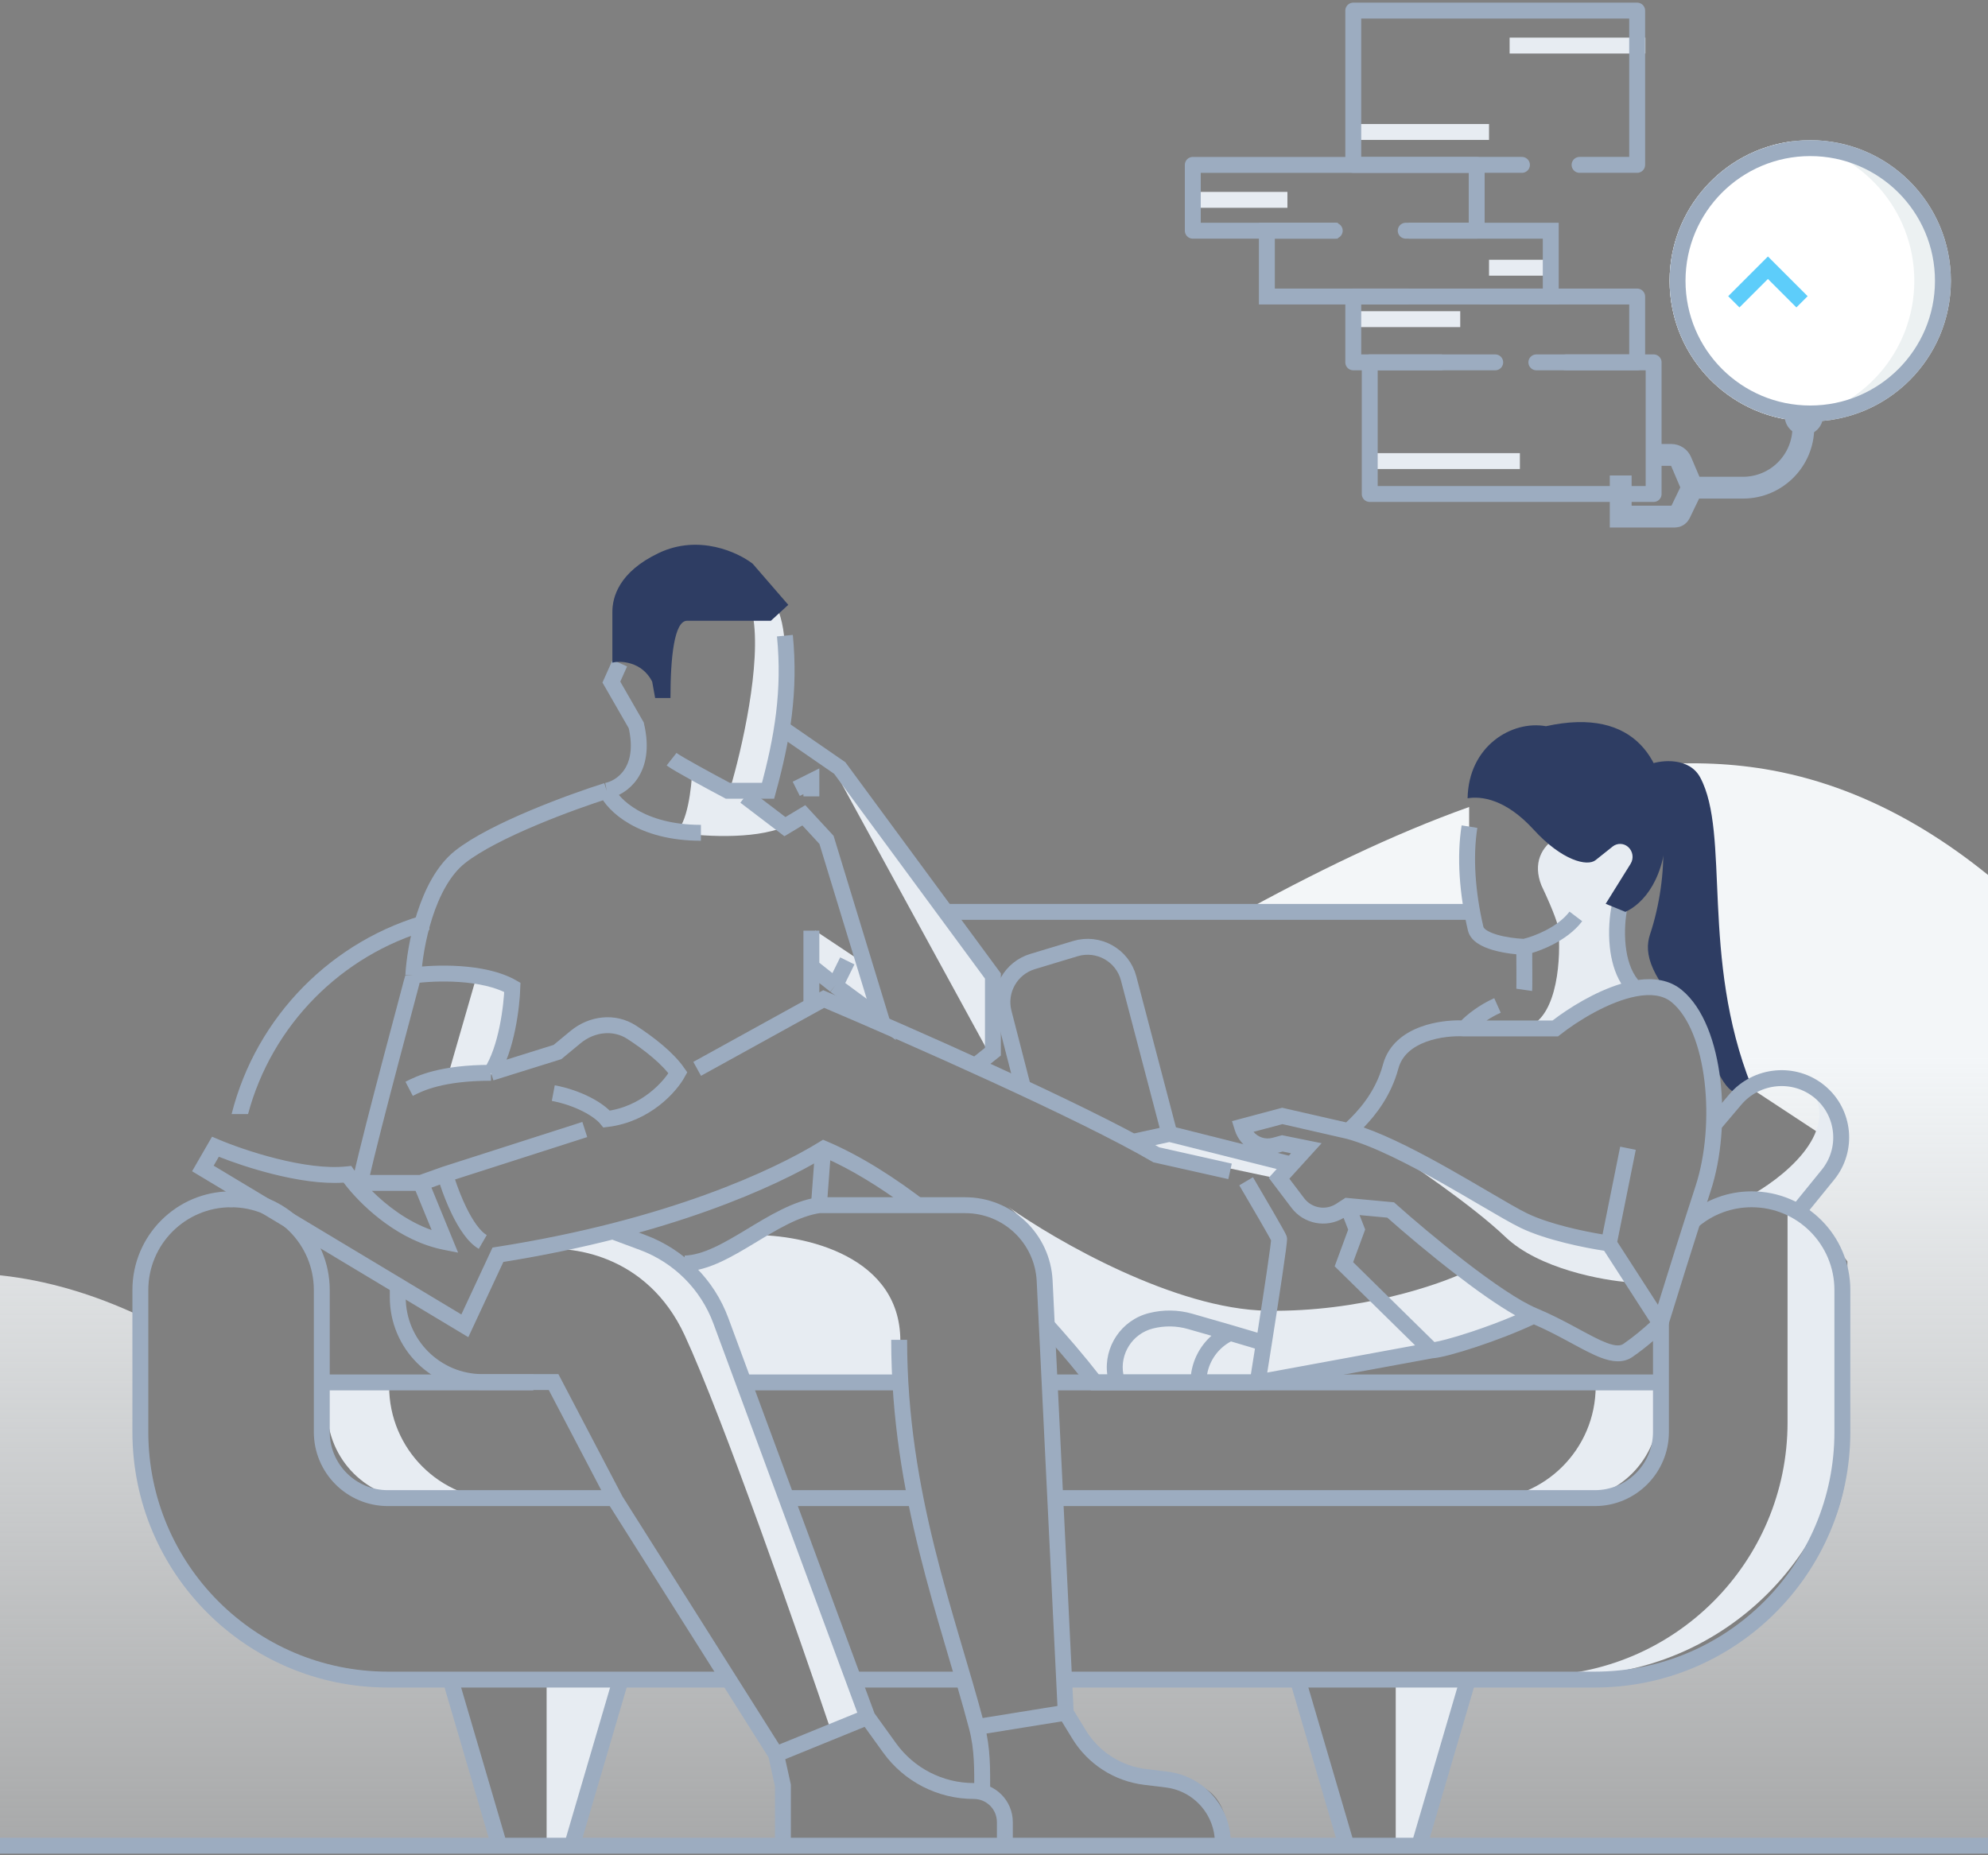
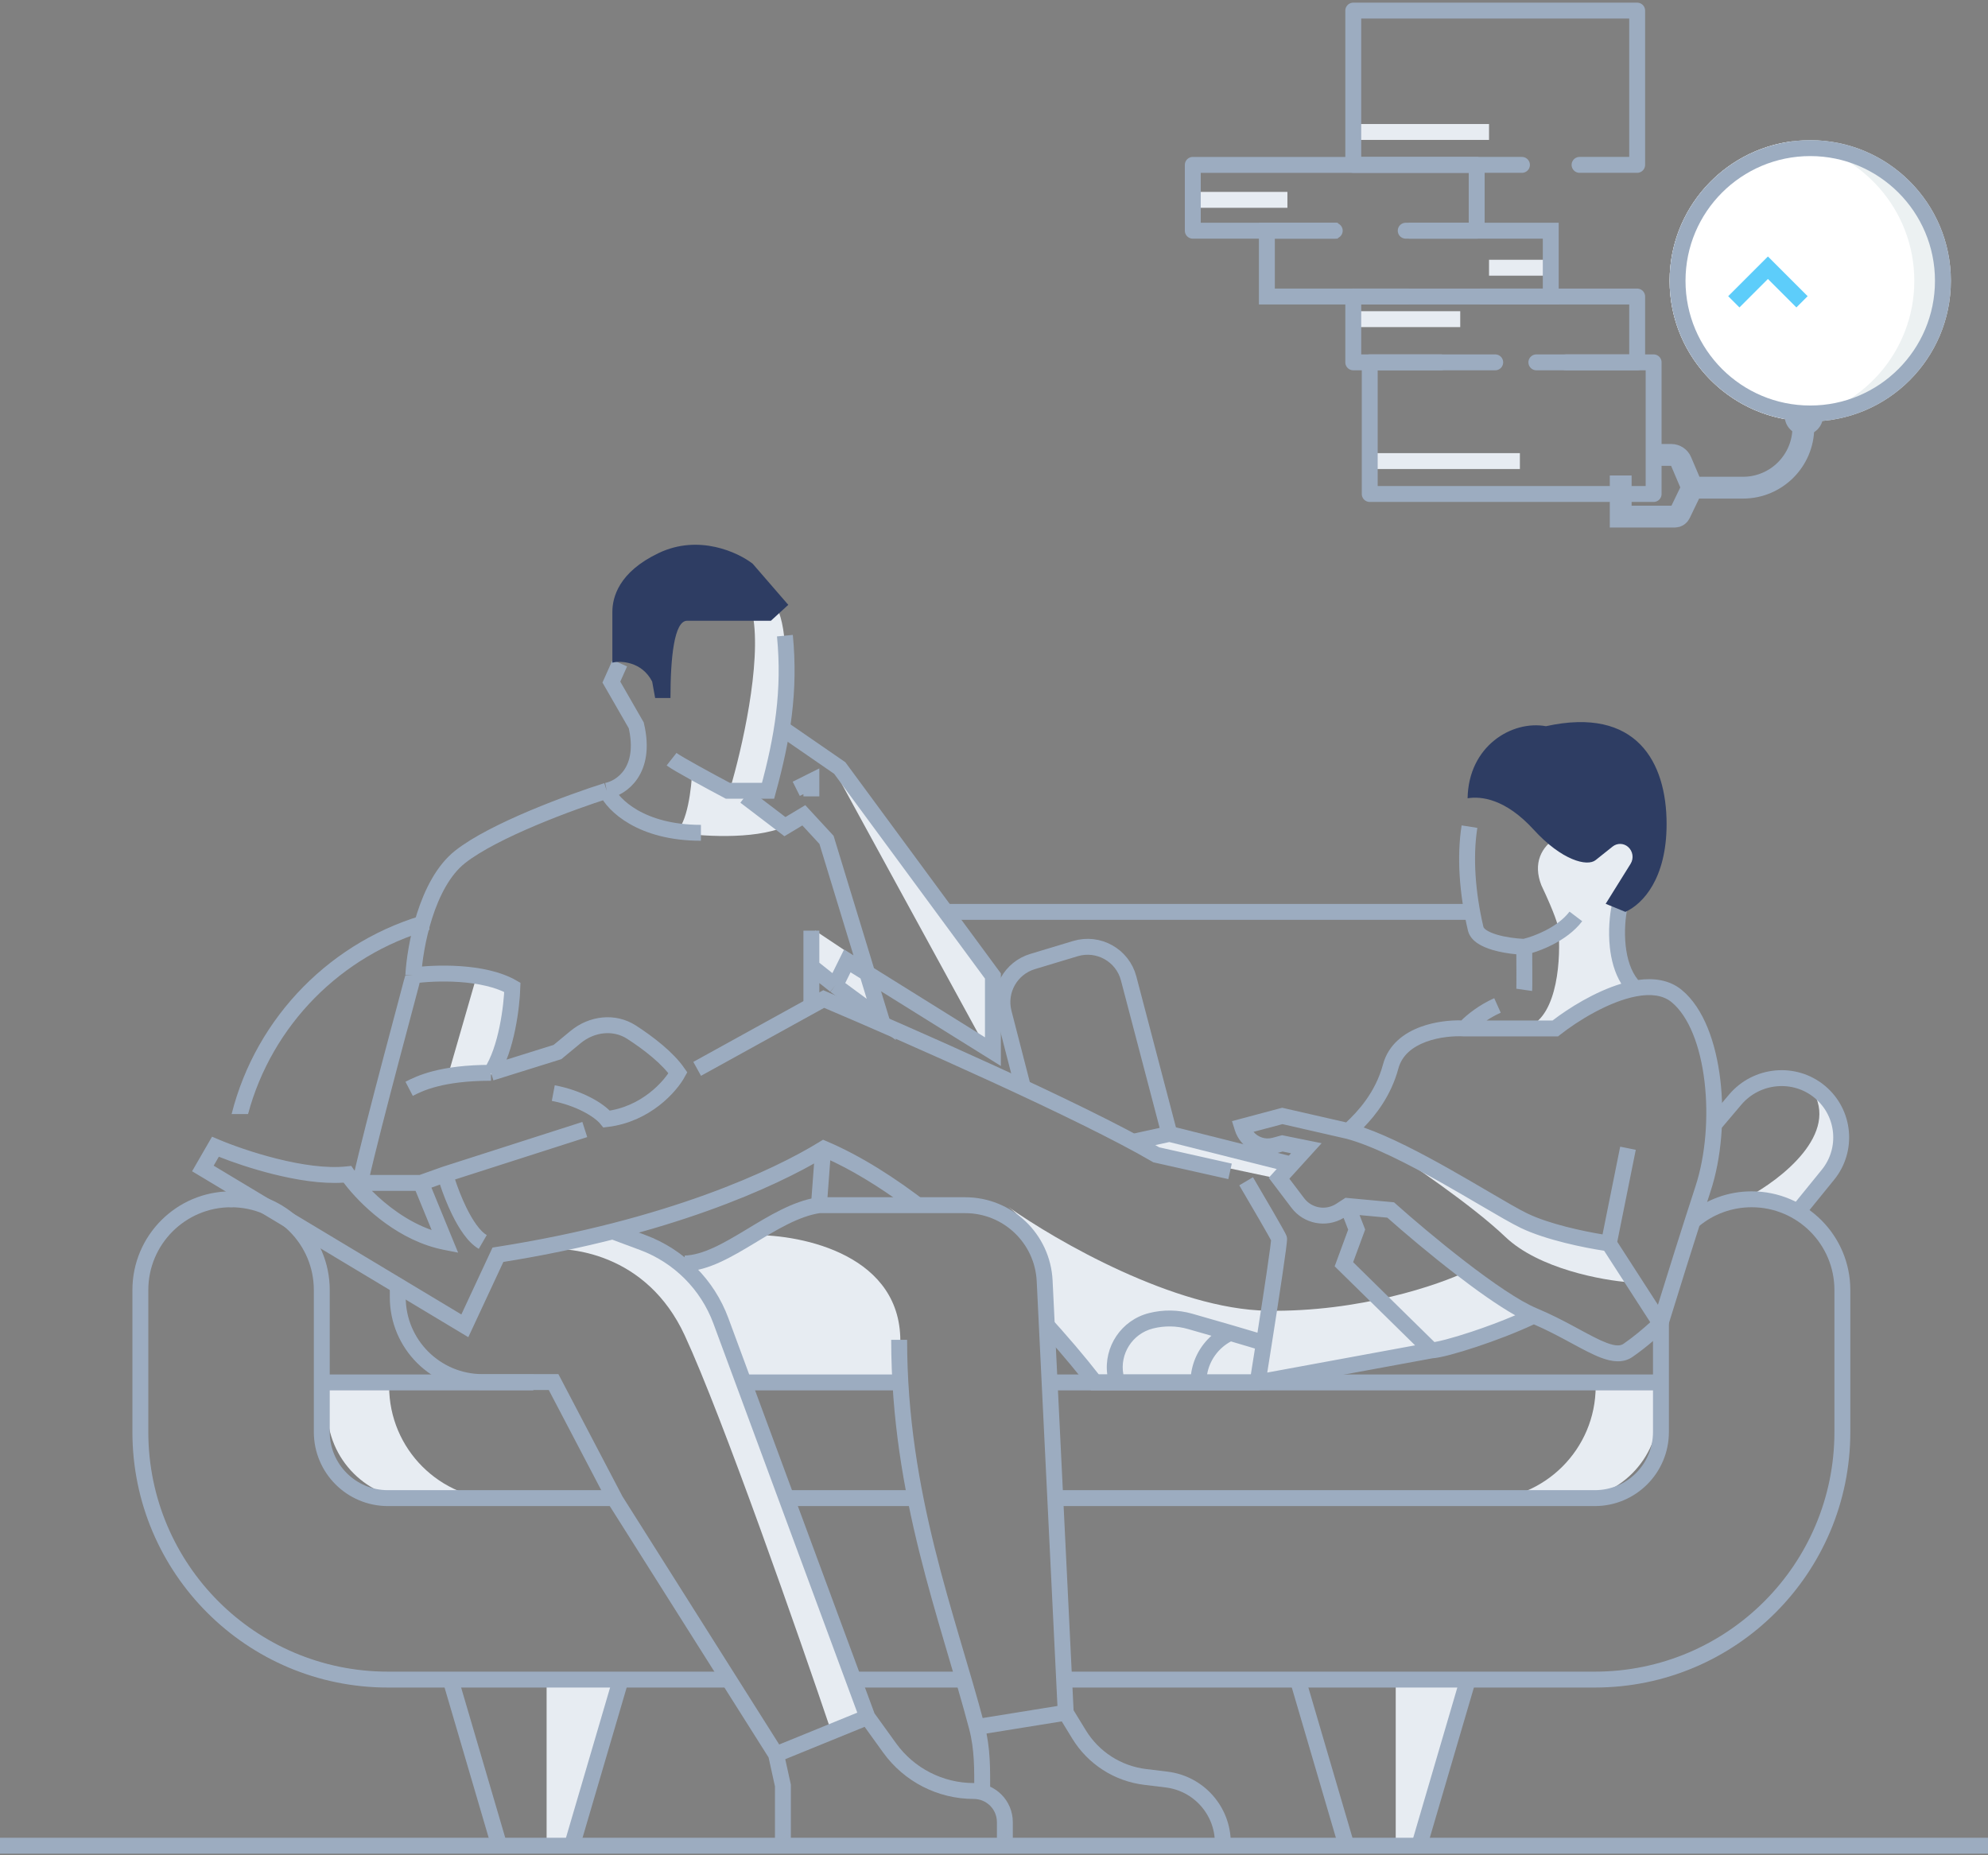
<svg xmlns="http://www.w3.org/2000/svg" width="375" height="350" viewBox="0 0 375 350" fill="none">
  <rect x="0" y="0" width="375" height="350" fill="#808080" stroke="none" />
-   <path fill-rule="evenodd" clip-rule="evenodd" d="M24.954 247.581C-48.343 214.592 -96.222 300.115 -111 347H94.608L86.281 317.159C84.735 317.04 80.787 316.874 77.363 317.159C39.978 317.159 27.778 286.718 26.351 271.498L25.229 247.704C25.137 247.663 25.046 247.622 24.954 247.581ZM232.686 173.001H277.129V152.239C262.588 157.425 247.719 164.698 232.686 173.001ZM288.651 148.566L315 151.001L324.5 201.501L348.474 217.276L340.269 228.334C342.552 230.332 346.69 235.588 348.474 237.966V273.638C348.474 298.752 322.789 313.116 309.947 317.159H277.129L268.107 347H465C453.068 285.616 410.224 159.346 334.3 145.337C319.674 142.639 304.386 144.179 288.651 148.566ZM253.38 347L245.737 315.732H201.503C200.552 315.732 199.22 317.302 201.503 323.58C204.357 331.428 212.205 335.709 222.55 336.065C230.256 336.331 231.756 343.01 231.542 347H253.38ZM147.994 347V333.925L138.363 317.159H118.029L109.008 347H147.994Z" fill="url(#paint0_linear)" />
  <path d="M163.396 181.987L153.764 175.566L153.051 181.987L165.179 191.619L163.396 181.987Z" fill="#E7ECF2" />
  <path d="M243.662 219.8L220.118 214.449L215.48 215.519L217.264 217.303L240.808 222.297L243.662 219.8Z" fill="#E7ECF2" />
  <path d="M263.279 347.864V316.829H277.191L267.916 347.864H263.279Z" fill="#E7ECF2" />
  <path d="M103.109 348.221V316.473H117.378L107.747 348.221H103.109Z" fill="#E7ECF2" />
  <path d="M341.761 205.531C347.184 213.807 335.935 222.535 329.633 225.865L338.194 228.718C340.453 227.767 345.4 224.224 347.112 217.66C348.825 211.096 344.259 206.839 341.761 205.531Z" fill="#E7ECF2" />
  <path d="M141.995 233C151.508 232.881 170.391 236.853 169.82 253.69V260.825H140.568C139.985 259.342 139.258 257.547 138.452 255.622L143.779 270.813L164.112 324.322L156.978 327.176C150.676 308.507 136.288 267.317 129.153 251.907C122.019 236.496 107.393 234.784 100.972 235.854L116.311 233C122.059 233.885 126.278 235.885 129.194 237.99C131.364 237.74 136.891 236.403 141.995 233Z" fill="#E7ECF2" />
  <path d="M239.024 247.269C221.616 246.984 199.19 234.07 190.153 227.649C197.288 232.786 198.12 244.059 197.644 249.053L205.849 260.825C209.892 261.419 222.187 262.252 239.024 260.825C255.862 259.398 278.859 251.669 288.253 247.983L276.837 239.778C271.486 242.394 256.433 247.555 239.024 247.269Z" fill="#E7ECF2" />
  <path d="M288.253 193.76C293.96 191.477 294.436 180.443 293.96 175.211C293.96 174.735 293.318 172.428 290.75 167.006C287.539 158.801 296.814 154.164 307.159 156.661C317.504 159.158 308.586 165.222 305.019 171.643C302.165 176.78 306.208 183.534 308.586 186.269L292.89 193.76H288.253Z" fill="#E7ECF2" />
  <path d="M283.972 233.357C277.693 227.364 265.66 219.207 260.428 215.878C257.931 213.737 256.647 211.811 271.486 221.228C286.326 230.646 298.835 233.714 303.235 234.071L307.516 241.919C302.284 241.562 290.25 239.35 283.972 233.357Z" fill="#E7ECF2" />
  <path d="M84.562 202.679L89.913 184.129C91.459 183.653 94.907 183.344 96.334 185.913C97.761 188.481 94.789 198.16 93.124 202.679H84.562Z" fill="#E7ECF2" />
  <path d="M186.586 198.755L157.334 145.246L187.656 184.129L186.586 198.755Z" fill="#E7ECF2" />
  <path d="M141.995 115.995C143.708 125.127 139.855 141.679 137.715 148.813H144.849C146.038 141.679 148.345 126.268 148.06 121.702C147.774 117.136 146.752 114.805 146.276 114.211L141.995 115.995Z" fill="#E7ECF2" />
  <path d="M127.37 157.018C129.653 155.591 130.461 148.575 130.58 145.246C132.007 147.529 137.596 149.051 140.212 149.527L148.06 155.948C142.067 158.516 131.769 157.731 127.37 157.018Z" fill="#E7ECF2" />
-   <path d="M320.714 146.672C318.678 142.878 313.489 143.327 311.25 144.175C309.401 145.872 305.858 149.593 309.745 150.241C314.604 151.051 314.951 165.165 311.249 176.271C310.029 179.93 311.249 184.485 319.694 193.047C323.678 200.63 325.82 209.705 330.345 204.818C320.714 180.561 326.419 157.304 320.714 146.672Z" fill="#2E3D63" />
  <path d="M-168 348.196L412.035 348.196" stroke="#9CACC0" stroke-width="3" />
-   <path d="M153.052 189.122V182.345M153.052 175.567V182.345M153.052 182.345L157.54 185.912M157.54 185.912L166.251 192.333L155.906 158.444L151.625 153.807L148.058 155.947L140.566 150.239M157.54 185.912L159.83 181.274M183.73 201.251L187.297 198.397V184.128L158.403 144.888L148.058 137.754M150.198 148.812L153.052 147.385V150.239" stroke="#9CACC0" stroke-width="3" />
+   <path d="M153.052 189.122V182.345M153.052 175.567V182.345M153.052 182.345L157.54 185.912M157.54 185.912L166.251 192.333L155.906 158.444L151.625 153.807L148.058 155.947L140.566 150.239M157.54 185.912L159.83 181.274L187.297 198.397V184.128L158.403 144.888L148.058 137.754M150.198 148.812L153.052 147.385V150.239" stroke="#9CACC0" stroke-width="3" />
  <path d="M300.995 261.537H312.866V265.941C312.866 275.329 305.254 282.941 295.866 282.941H279.591C291.412 282.941 300.995 273.358 300.995 261.537Z" fill="#E7ECF2" />
  <path d="M73.404 261.537H61.731V265.941C61.731 275.329 69.342 282.941 78.731 282.941H94.807C82.986 282.941 73.404 273.358 73.404 261.537Z" fill="#E7ECF2" />
-   <path d="M337.188 268.343V226.606C344.52 231.272 348.96 239.36 348.96 248.051V263.175C348.96 292.429 325.245 316.144 295.99 316.144H289.387C315.787 316.144 337.188 294.743 337.188 268.343Z" fill="#E7ECF2" />
  <path d="M244.797 316.857L254.137 348.683M276.902 316.857L267.562 348.683" stroke="#9CACC0" stroke-width="3" />
  <path d="M84.981 316.857L94.32 348.664M117.086 316.857L107.746 348.664" stroke="#9CACC0" stroke-width="3" />
  <path fill-rule="evenodd" clip-rule="evenodd" d="M178.738 170.527H278.057V173.527H178.738V170.527ZM43.69 210.169H46.791C51.285 193.417 64.349 180.172 80.995 175.422V172.308C62.688 177.208 48.326 191.756 43.69 210.169ZM45.068 226.579H42.141C42.291 227.249 42.889 227.75 43.604 227.75C44.32 227.75 44.918 227.249 45.068 226.579Z" fill="#9CACC0" />
  <path d="M115.653 232.326L121.246 234.406C128.073 236.946 133.453 242.336 135.979 249.169L163.622 323.937M189.548 347.942V343.744C189.548 340.503 186.921 337.876 183.68 337.876V337.876C177.392 337.876 171.487 334.853 167.811 329.751L163.622 323.937M147.682 347.942V336.837L146.386 330.965M75.031 242.154V244.733C75.031 253.569 82.195 260.733 91.031 260.733H104.425L116.114 283.047L146.386 330.965M146.386 330.965L163.622 323.937" stroke="#9CACC0" stroke-width="3" />
  <path fill-rule="evenodd" clip-rule="evenodd" d="M279.819 174.86C278.263 168.234 277.808 161.647 278.673 156.18L275.709 155.712C274.769 161.661 275.28 168.653 276.898 175.545C277.161 176.667 277.954 177.452 278.755 177.984C279.567 178.523 280.556 178.917 281.543 179.209C282.998 179.639 284.614 179.897 286.027 180.028C286.034 181.125 286.04 182.391 286.043 183.526C286.044 184.358 286.044 185.117 286.04 185.686C286.038 185.971 286.036 186.203 286.032 186.372C286.031 186.455 286.029 186.508 286.028 186.537C286.027 186.559 286.027 186.569 286.027 186.569C286.027 186.569 286.028 186.564 286.029 186.555C286.03 186.548 286.031 186.538 286.033 186.527L289.003 186.951C289.024 186.801 289.029 186.579 289.031 186.444L289.032 186.433C289.036 186.244 289.038 185.995 289.04 185.705C289.044 185.123 289.044 184.355 289.043 183.52C289.04 182.297 289.033 180.924 289.026 179.772C290.136 179.435 291.511 178.912 292.911 178.193C294.857 177.193 296.967 175.752 298.453 173.788L296.061 171.978C294.95 173.446 293.273 174.634 291.54 175.525C289.922 176.356 288.356 176.877 287.376 177.116C285.907 177.047 283.992 176.805 282.394 176.332C281.556 176.084 280.88 175.794 280.414 175.485C279.937 175.168 279.837 174.94 279.819 174.86ZM304.028 170.771C303.638 172.626 303.336 175.623 303.669 178.713C303.916 181.004 304.528 183.48 305.826 185.577C300.873 187.063 295.887 190.195 292.856 192.524H280.409C281.187 192.01 282.087 191.495 283.085 191.049L281.861 188.31C278.993 189.591 276.803 191.367 275.668 192.496C273.56 192.447 270.651 192.728 267.946 193.731C264.912 194.856 261.903 196.992 260.876 200.815C259.431 206.194 256.013 209.787 253.925 211.741L242.22 209.063L241.858 208.98L241.499 209.076L233.904 211.101L232.393 211.504L232.859 212.997L232.924 213.205C233.966 216.547 237.467 218.463 240.843 217.54L241.937 217.241L243.529 217.563L240.16 221.271L239.322 222.192L240.074 223.185L243.616 227.86C245.935 230.92 250.178 231.725 253.448 229.765L254.307 231.978L252.095 237.985L251.76 238.894L252.451 239.573L266.93 253.801L239.045 258.935C239.304 257.313 239.591 255.508 239.886 253.63C240.584 249.199 241.333 244.36 241.892 240.577C242.172 238.687 242.405 237.054 242.56 235.866C242.637 235.273 242.697 234.779 242.734 234.415C242.751 234.235 242.766 234.069 242.772 233.932C242.776 233.865 242.778 233.784 242.777 233.701L242.777 233.696C242.776 233.656 242.773 233.438 242.695 233.201C242.624 232.984 242.465 232.685 242.362 232.493L242.36 232.49C242.222 232.231 242.037 231.895 241.818 231.505C241.38 230.723 240.792 229.698 240.151 228.588C238.867 226.367 237.354 223.787 236.353 222.089L233.769 223.613C234.767 225.306 236.275 227.878 237.553 230.09C238.193 231.196 238.773 232.208 239.202 232.972C239.417 233.356 239.59 233.67 239.713 233.901C239.731 233.934 239.746 233.964 239.76 233.991C239.757 234.028 239.753 234.07 239.748 234.117C239.717 234.435 239.661 234.893 239.585 235.477C239.433 236.64 239.203 238.253 238.924 240.138C238.44 243.416 237.811 247.496 237.197 251.416C237.087 251.382 236.972 251.347 236.854 251.312C235.706 250.963 234.158 250.506 232.445 250.008C230.047 249.309 227.317 248.526 224.887 247.832C222.233 247.076 219.421 247.04 216.751 247.713C211.482 249.041 208.179 254.107 208.866 259.294H207.272C204.804 256.116 201.335 251.984 197.173 247.488L197.504 252.311C200.724 255.917 203.4 259.169 205.344 261.706L205.794 262.294H206.535H210.748H226.064H237.229H237.366L237.5 262.27L270.215 256.246C271.003 256.196 272.185 255.942 273.504 255.596C274.94 255.22 276.679 254.697 278.541 254.078C282.04 252.917 286.035 251.398 289.341 249.846C291.494 250.776 293.463 251.797 295.277 252.77C295.672 252.982 296.063 253.193 296.449 253.402L296.454 253.405L296.454 253.405C298.483 254.503 300.374 255.526 302.022 256.145C303.967 256.874 306.104 257.25 307.938 255.989C310.695 254.093 313.303 251.711 314.282 250.738L314.548 250.473L314.658 250.113C316.038 245.61 319.576 234.216 322.691 224.677C324.717 218.473 325.335 210.704 324.506 203.699C323.686 196.773 321.4 190.186 317.223 186.748C314.885 184.823 311.916 184.47 308.999 184.87C307.633 183.207 306.92 180.871 306.652 178.391C306.356 175.656 306.63 172.978 306.964 171.388L304.028 170.771ZM170.834 227.549L175.189 227.078C168.966 222.257 162.412 218.051 155.964 215.313L155.25 215.01L154.59 215.417C145.999 220.714 125.888 230.178 93.696 235.23L92.906 235.354L92.569 236.078L87.027 247.974L40.306 219.907L41.278 218.222C43.854 219.244 47.555 220.515 51.545 221.511C55.883 222.594 60.695 223.386 64.812 223.106C65.052 223.426 65.317 223.764 65.606 224.116C68.835 228.043 75.444 234.144 83.677 235.772L86.415 236.314L85.356 233.732L81.383 224.049L82.995 223.475C83.543 225.139 84.329 227.196 85.288 229.151C85.93 230.459 86.665 231.753 87.478 232.864C88.28 233.959 89.224 234.968 90.312 235.599L91.816 233.003C91.24 232.669 90.587 232.032 89.899 231.092C89.222 230.169 88.575 229.04 87.981 227.829C87.086 226.004 86.347 224.066 85.837 222.513L110.769 214.514L109.852 211.658L83.51 220.109L83.487 220.116L83.465 220.124L79.139 221.663H67.485C67.208 221.308 66.969 220.98 66.768 220.688L66.26 219.949L65.368 220.046C61.601 220.458 56.818 219.735 52.272 218.601C47.755 217.473 43.623 215.979 41.221 214.957L39.999 214.437L39.335 215.587L36.971 219.684L36.234 220.961L37.498 221.72L86.911 251.404L88.339 252.262L89.043 250.751L94.951 238.068C126.264 233.054 146.288 223.908 155.494 218.378C160.582 220.624 165.775 223.829 170.834 227.549ZM241.913 212.07L254 214.835C258.974 216.166 265.686 219.619 271.978 223.169C274.437 224.556 276.845 225.966 279.033 227.248C282.337 229.183 285.141 230.826 286.869 231.655C291.641 233.946 298.953 235.408 302.588 235.955L311.29 249.443C310.102 250.535 308.199 252.169 306.238 253.517C305.682 253.9 304.812 253.987 303.076 253.336C301.639 252.797 299.971 251.895 297.935 250.795C297.536 250.579 297.123 250.356 296.695 250.126C294.686 249.048 292.413 247.871 289.883 246.817C286.596 245.448 281.517 241.943 276.391 237.991C271.313 234.076 266.343 229.843 263.324 227.147L262.955 226.818L262.463 226.772L254.32 226.017L253.803 225.969L253.367 226.25L252.035 227.111C250.057 228.388 247.429 227.925 246.007 226.048L243.218 222.366L247.526 217.626L249.302 215.671L246.713 215.147L242.183 214.23L241.834 214.159L241.49 214.253L240.052 214.646C238.698 215.017 237.306 214.538 236.452 213.526L241.913 212.07ZM312.739 246.155L305.068 234.266L308.559 216.913L305.618 216.321L302.289 232.871C298.589 232.267 292.244 230.908 288.167 228.951C286.534 228.167 283.932 226.642 280.757 224.78L280.757 224.78L280.756 224.78C278.553 223.488 276.075 222.036 273.452 220.556C268.104 217.539 262.201 214.441 257.232 212.702C259.461 210.411 262.393 206.73 263.773 201.593C264.452 199.065 266.454 197.484 268.989 196.544C271.532 195.601 274.377 195.404 276.193 195.521L276.241 195.524H276.289H293.372H293.893L294.302 195.2C297.589 192.6 303.529 188.913 308.711 187.955C311.471 187.444 313.728 187.757 315.317 189.064C318.572 191.744 320.732 197.339 321.527 204.052C322.312 210.685 321.712 218.01 319.839 223.746C317.282 231.577 314.442 240.648 312.739 246.155ZM257.309 231.421L256.457 229.228L261.695 229.714C264.783 232.456 269.616 236.556 274.559 240.367C278.441 243.36 282.481 246.246 285.822 248.134C283.17 249.267 280.248 250.35 277.596 251.231C275.778 251.835 274.102 252.338 272.744 252.694C271.813 252.938 271.086 253.098 270.581 253.182L255.245 238.113L257.319 232.483L257.515 231.95L257.309 231.421ZM236.726 254.41C236.45 256.158 236.186 257.818 235.95 259.294H227.693C228.148 256.67 229.782 254.361 232.175 253.071L232.196 253.06C233.668 253.49 234.982 253.878 235.982 254.182C236.257 254.265 236.505 254.342 236.726 254.41ZM228.517 251.994C226.403 253.872 225.023 256.464 224.66 259.294H211.904C211.188 255.459 213.577 251.606 217.484 250.622C219.648 250.076 221.923 250.107 224.064 250.717C225.488 251.124 227.015 251.561 228.517 251.994ZM70.16 224.663H78.392L81.424 232.052C76.868 230.457 72.938 227.432 70.16 224.663ZM155.962 187.087L155.291 186.803L154.653 187.155L130.782 200.329L132.232 202.955L155.464 190.134C170.848 196.66 203.612 211.112 217.353 219.153L217.555 219.271L217.782 219.322L231.697 222.443L232.354 219.516L218.666 216.446C204.405 208.146 170.928 193.42 155.962 187.087Z" fill="#9CACC0" />
  <path d="M276.836 150.597C277.004 140.724 285.207 135.838 291.618 136.999C308.706 133.236 314.373 143.787 314.373 155.448C314.373 165.7 309.937 170.517 306.596 172.029L302.882 170.505L307.578 162.966C308.227 161.923 308.021 160.563 307.092 159.759C306.266 159.044 305.047 159.02 304.193 159.701L300.99 162.256C299.412 163.535 294.613 162.336 289.297 156.513C283.981 150.691 279.403 150.175 276.836 150.597Z" fill="#2E3D63" />
  <path d="M323.17 212.341C323.17 212.341 324.982 210.215 327.293 207.472C331.329 202.679 338.524 201.992 343.322 206.022V206.022C347.992 209.946 348.653 216.89 344.806 221.624L339.622 228.004" stroke="#9CACC0" stroke-width="3" />
  <path d="M114.441 149.177C107.877 151.243 93.16 156.63 86.802 161.644C80.444 166.658 78.258 178.657 77.959 184.03M114.441 149.177C115.643 151.821 120.879 157.111 132.216 157.111M114.441 149.177C117.144 148.662 122.043 145.474 120.016 136.841L115.324 128.677L116.919 125.11M77.959 184.03C81.914 183.47 91.189 183.134 96.651 186.268C96.54 189.775 95.577 197.909 92.622 202.386M77.959 184.03C77.959 184.388 70.311 212.332 68.035 222.63M92.622 202.386C83.22 202.386 79.116 204.401 77.176 205.408M92.622 202.386L105.158 198.469L108.581 195.639C111.608 193.137 115.85 192.597 119.146 194.732C122.407 196.845 125.944 199.591 127.879 202.386C126.494 204.923 121.868 210.221 114.441 211.117C112.988 209.326 109.113 207.109 104.368 206.214M126.679 143.222C127.73 144.048 134.186 147.536 137.283 149.177H144.884C147.636 139.104 149.067 130.342 148.059 119.917" stroke="#9CACC0" stroke-width="3" />
  <path d="M123.02 128.584C121.068 124.755 116.982 124.611 115.512 125.017V115.445C115.512 112.724 116.681 107.931 124.263 104.327C131.846 100.724 139.223 104.216 141.975 106.343L148.696 114.106L145.412 117.109H129.609C127.168 117.109 126.471 124.081 126.471 131.68H123.582L123.02 128.584Z" fill="#2E3D63" />
  <path d="M220.593 213.908C218.534 206.115 215.104 193.019 212.899 184.588C211.751 180.2 207.191 177.649 202.848 178.959L194.777 181.395C190.669 182.634 188.27 186.893 189.34 191.048L193.041 205.42M220.593 213.908L243.968 219.784M220.593 213.908L213.426 215.472" stroke="#9CACC0" stroke-width="3" />
  <path d="M154.476 227.363H182.072C190.072 227.363 196.664 233.641 197.054 241.631L201.032 323.102M154.476 227.363C145.703 228.681 137.103 238.122 129.191 238.365M154.476 227.363L155.238 217.167M230.667 347.684V347.684C230.667 341.591 226.121 336.457 220.073 335.718L215.991 335.22C210.841 334.591 206.26 331.644 203.551 327.218L201.032 323.102M185.277 338.007C185.277 333.759 185.349 329.909 184.267 325.806M169.61 252.758C169.61 282.07 178.798 305.062 184.267 325.806M184.267 325.806L201.032 323.102" stroke="#9CACC0" stroke-width="3" />
  <path fill-rule="evenodd" clip-rule="evenodd" d="M169.676 259.297L140.17 259.297V262.297L169.676 262.297V259.297ZM198.037 262.297L313.285 262.297V259.297L198.037 259.297V262.297ZM61.438 259.297L100.602 259.297V262.297L61.438 262.297V259.297Z" fill="#9CACC0" />
  <path fill-rule="evenodd" clip-rule="evenodd" d="M24.977 243.367C24.977 233.086 33.309 224.75 43.588 224.75C53.867 224.75 62.199 233.086 62.199 243.367V270.148C62.199 276.21 67.111 281.124 73.17 281.124H115.082V284.124H73.17C65.453 284.124 59.199 277.866 59.199 270.148V243.367C59.199 234.742 52.209 227.75 43.588 227.75C34.966 227.75 27.977 234.742 27.977 243.367V270.148C27.977 295.117 48.211 315.358 73.17 315.358H137.441V318.358H73.17C46.553 318.358 24.977 296.773 24.977 270.148V243.367ZM161.365 318.358H181.582V315.358H161.365V318.358ZM300.836 318.358H200.9V315.358H300.836C325.795 315.358 346.029 295.117 346.029 270.148V243.367C346.029 234.742 339.039 227.75 330.418 227.75C326.651 227.75 323.2 229.083 320.503 231.304L318.595 228.988C321.81 226.341 325.93 224.75 330.418 224.75C340.697 224.75 349.029 233.086 349.029 243.367V270.148C349.029 296.773 327.453 318.358 300.836 318.358ZM147.96 284.124V281.124H172.734V284.124H147.96ZM199.493 284.124H300.836C308.552 284.124 314.807 277.866 314.807 270.148V249.409H311.807V270.148C311.807 276.21 306.894 281.124 300.836 281.124H199.493V284.124Z" fill="#9CACC0" />
  <path d="M225.387 37.701H242.849M292.132 50.507H280.879M255.267 60.209H275.446M258.371 86.984H286.699M255.267 24.895H280.879" stroke="#E7ECF2" stroke-width="3" />
-   <path d="M284.762 8.597H310.373" stroke="#E7ECF2" stroke-width="3" />
  <path d="M289.807 68.357H311.926V93.193H258.374V68.357H271.762" stroke="#9CACC0" stroke-width="3" stroke-linecap="round" stroke-linejoin="round" />
  <path d="M282.045 68.357H255.269V55.94H308.82V68.357H295.432" stroke="#9CACC0" stroke-width="3" stroke-linecap="round" stroke-linejoin="round" />
  <path d="M265.748 55.939H238.972V43.522H252.36M279.136 55.939H292.523V43.522H265.748" stroke="#9CACC0" stroke-width="3" />
  <path d="M251.775 43.522H224.999V31.105H278.551V43.522H265.163" stroke="#9CACC0" stroke-width="3" stroke-linecap="round" stroke-linejoin="round" />
  <path d="M287.089 31.104H255.269V2H308.82V31.104H297.955" stroke="#9CACC0" stroke-width="3" stroke-linecap="round" stroke-linejoin="round" />
  <circle cx="341.469" cy="52.974" r="26.528" fill="#ECF1F2" />
  <path fill-rule="evenodd" clip-rule="evenodd" d="M338.019 79.279C351.041 77.589 361.098 66.456 361.098 52.973C361.098 39.493 351.044 28.361 338.025 26.668C325.003 28.358 314.945 39.492 314.945 52.974C314.945 66.454 325 77.586 338.019 79.279Z" fill="white" />
  <circle cx="341.469" cy="52.974" r="25.028" stroke="#9CACC0" stroke-width="3" />
  <path d="M327.055 56.937L333.486 50.506L339.917 56.937" stroke="#5DCDFA" stroke-width="3" />
  <path d="M336.648 78.067H343.883V78.469C343.883 80.467 342.264 82.087 340.266 82.087C338.268 82.087 336.648 80.467 336.648 78.469V78.067Z" fill="#9CACC0" />
  <path d="M340.167 80.62V80.62C340.167 86.906 335.071 92.001 328.786 92.001L319.212 92.001M319.212 92.001L316.861 96.879C316.689 97.235 316.329 97.461 315.934 97.461H305.715V89.7M319.212 92.001L317.098 87.036C316.784 86.298 316.06 85.819 315.258 85.819H312.312" stroke="#9CACC0" stroke-width="4.114" />
  <defs>
    <linearGradient id="paint0_linear" x1="255" y1="199.264" x2="255" y2="427.515" gradientUnits="userSpaceOnUse">
      <stop stop-color="#F3F6F8" />
      <stop offset="1" stop-color="#F3F6F8" stop-opacity="0" />
    </linearGradient>
  </defs>
</svg>